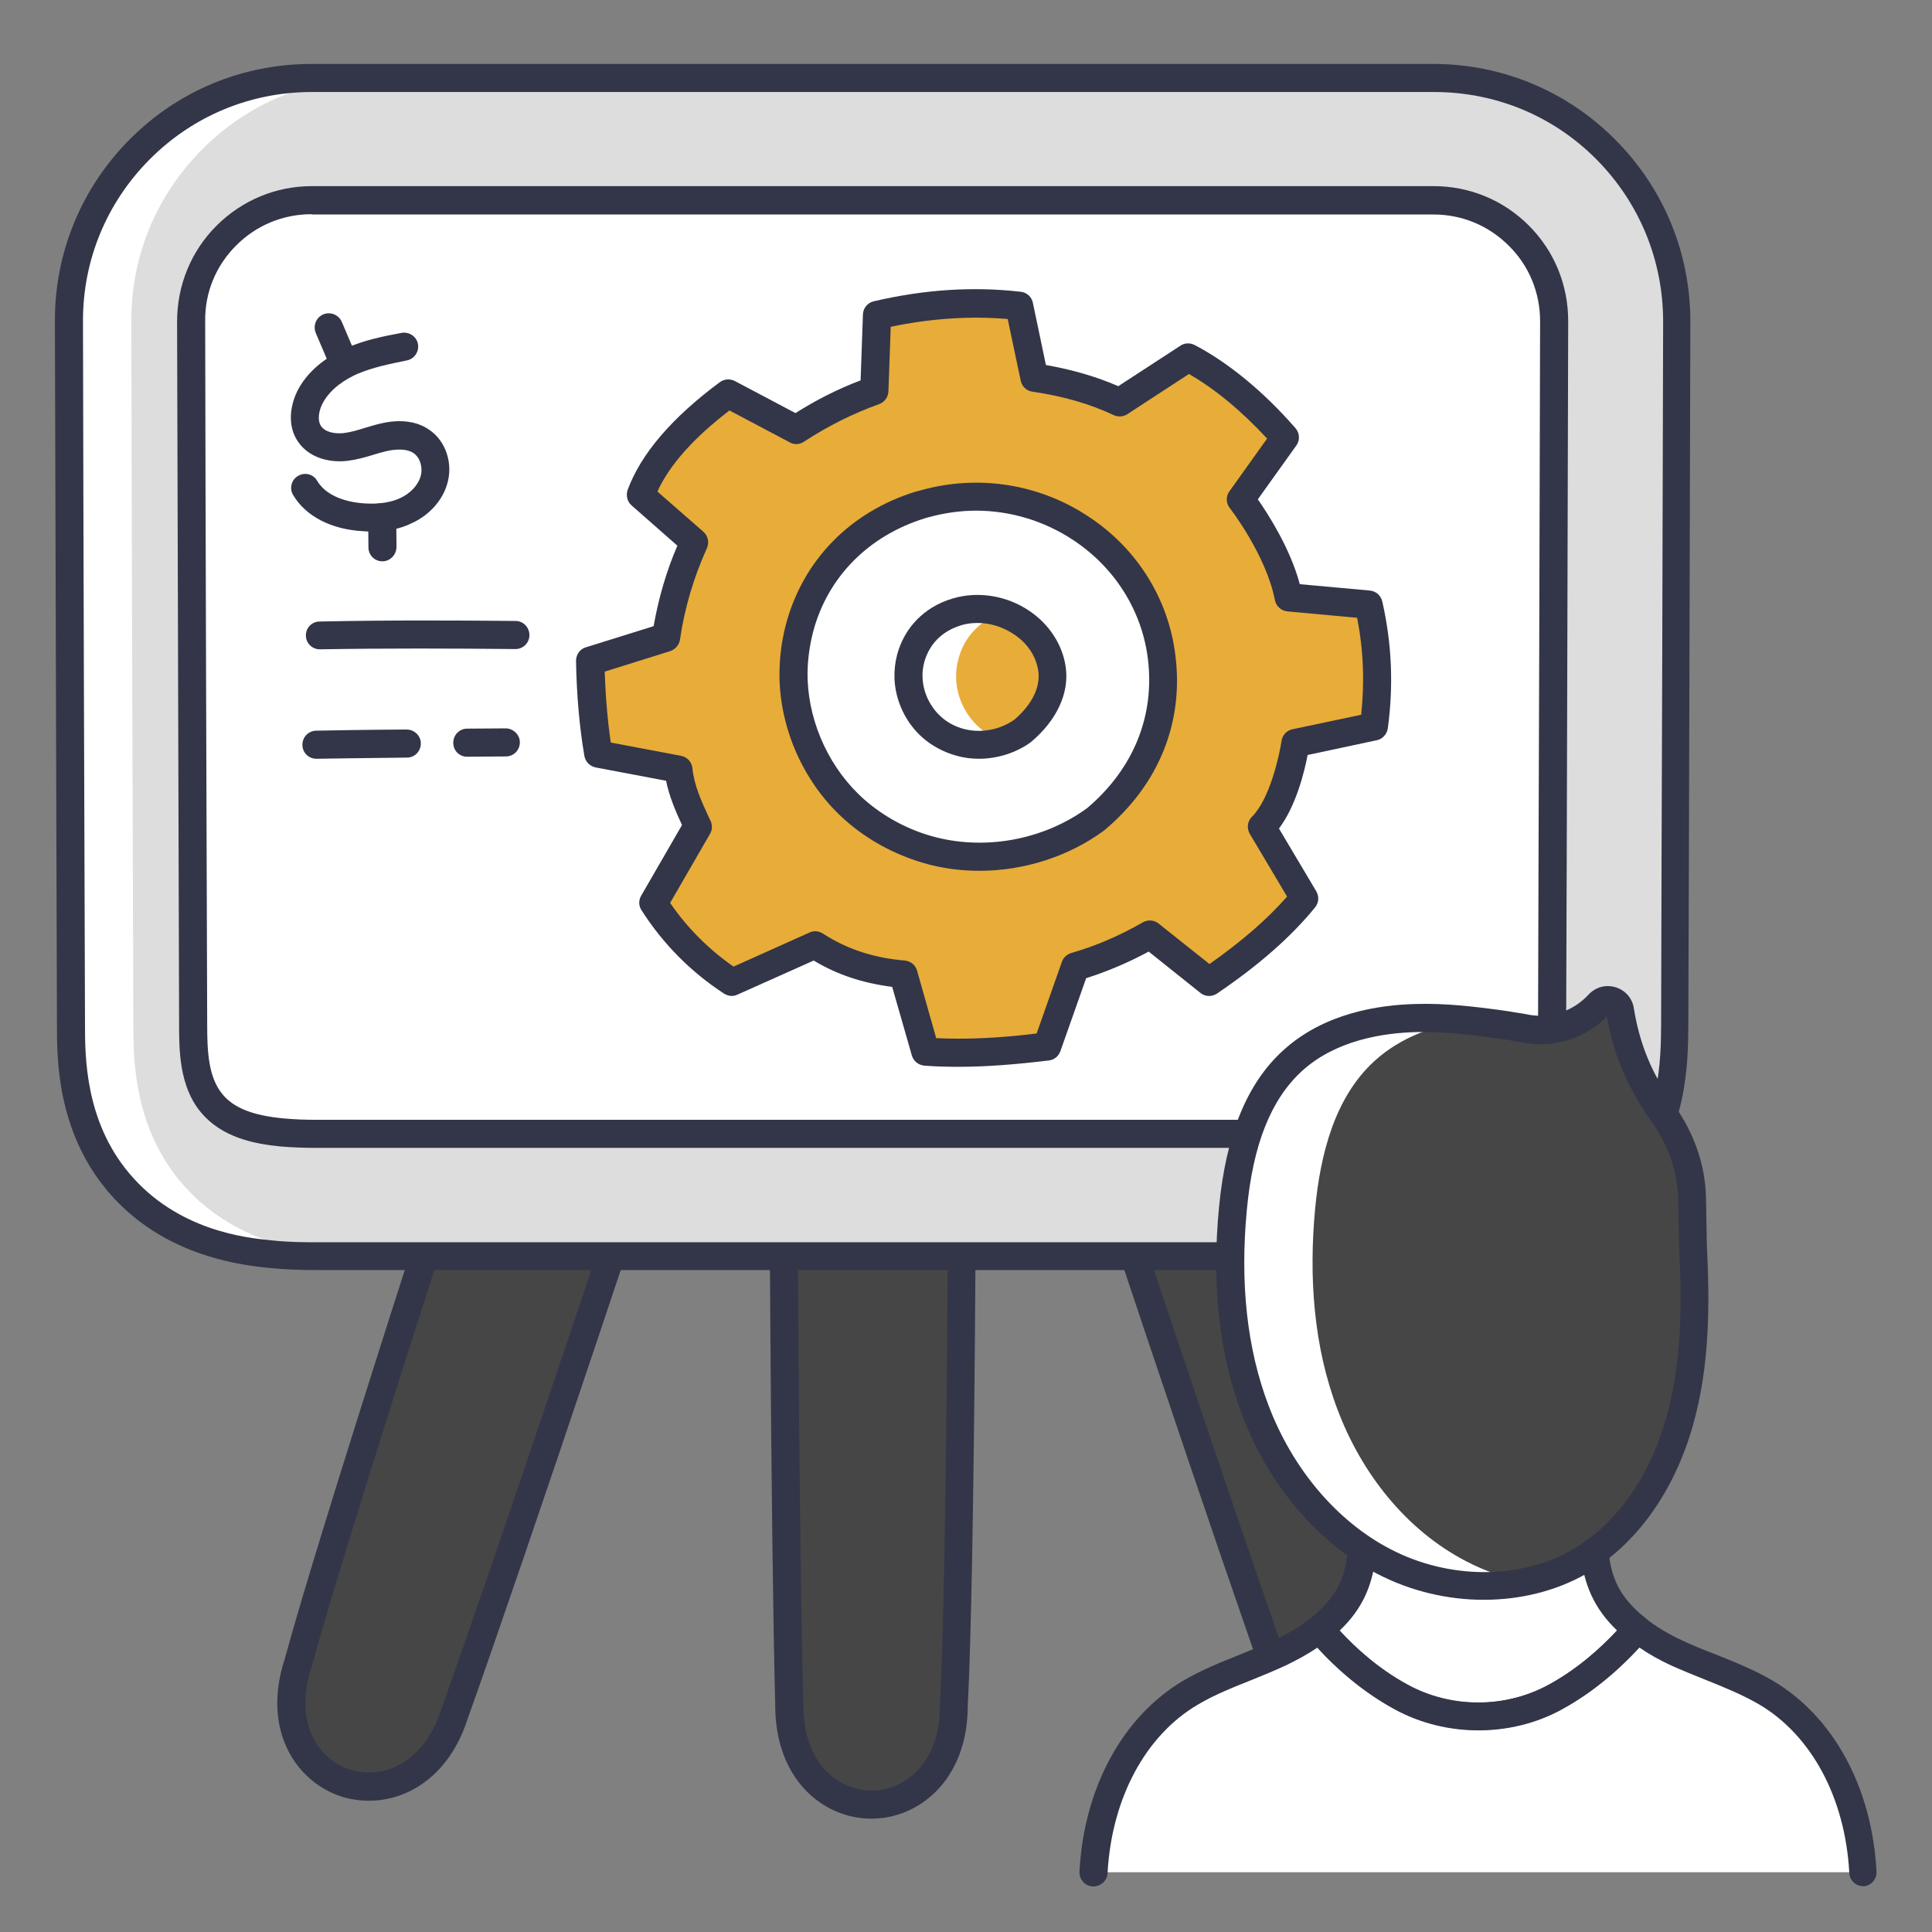
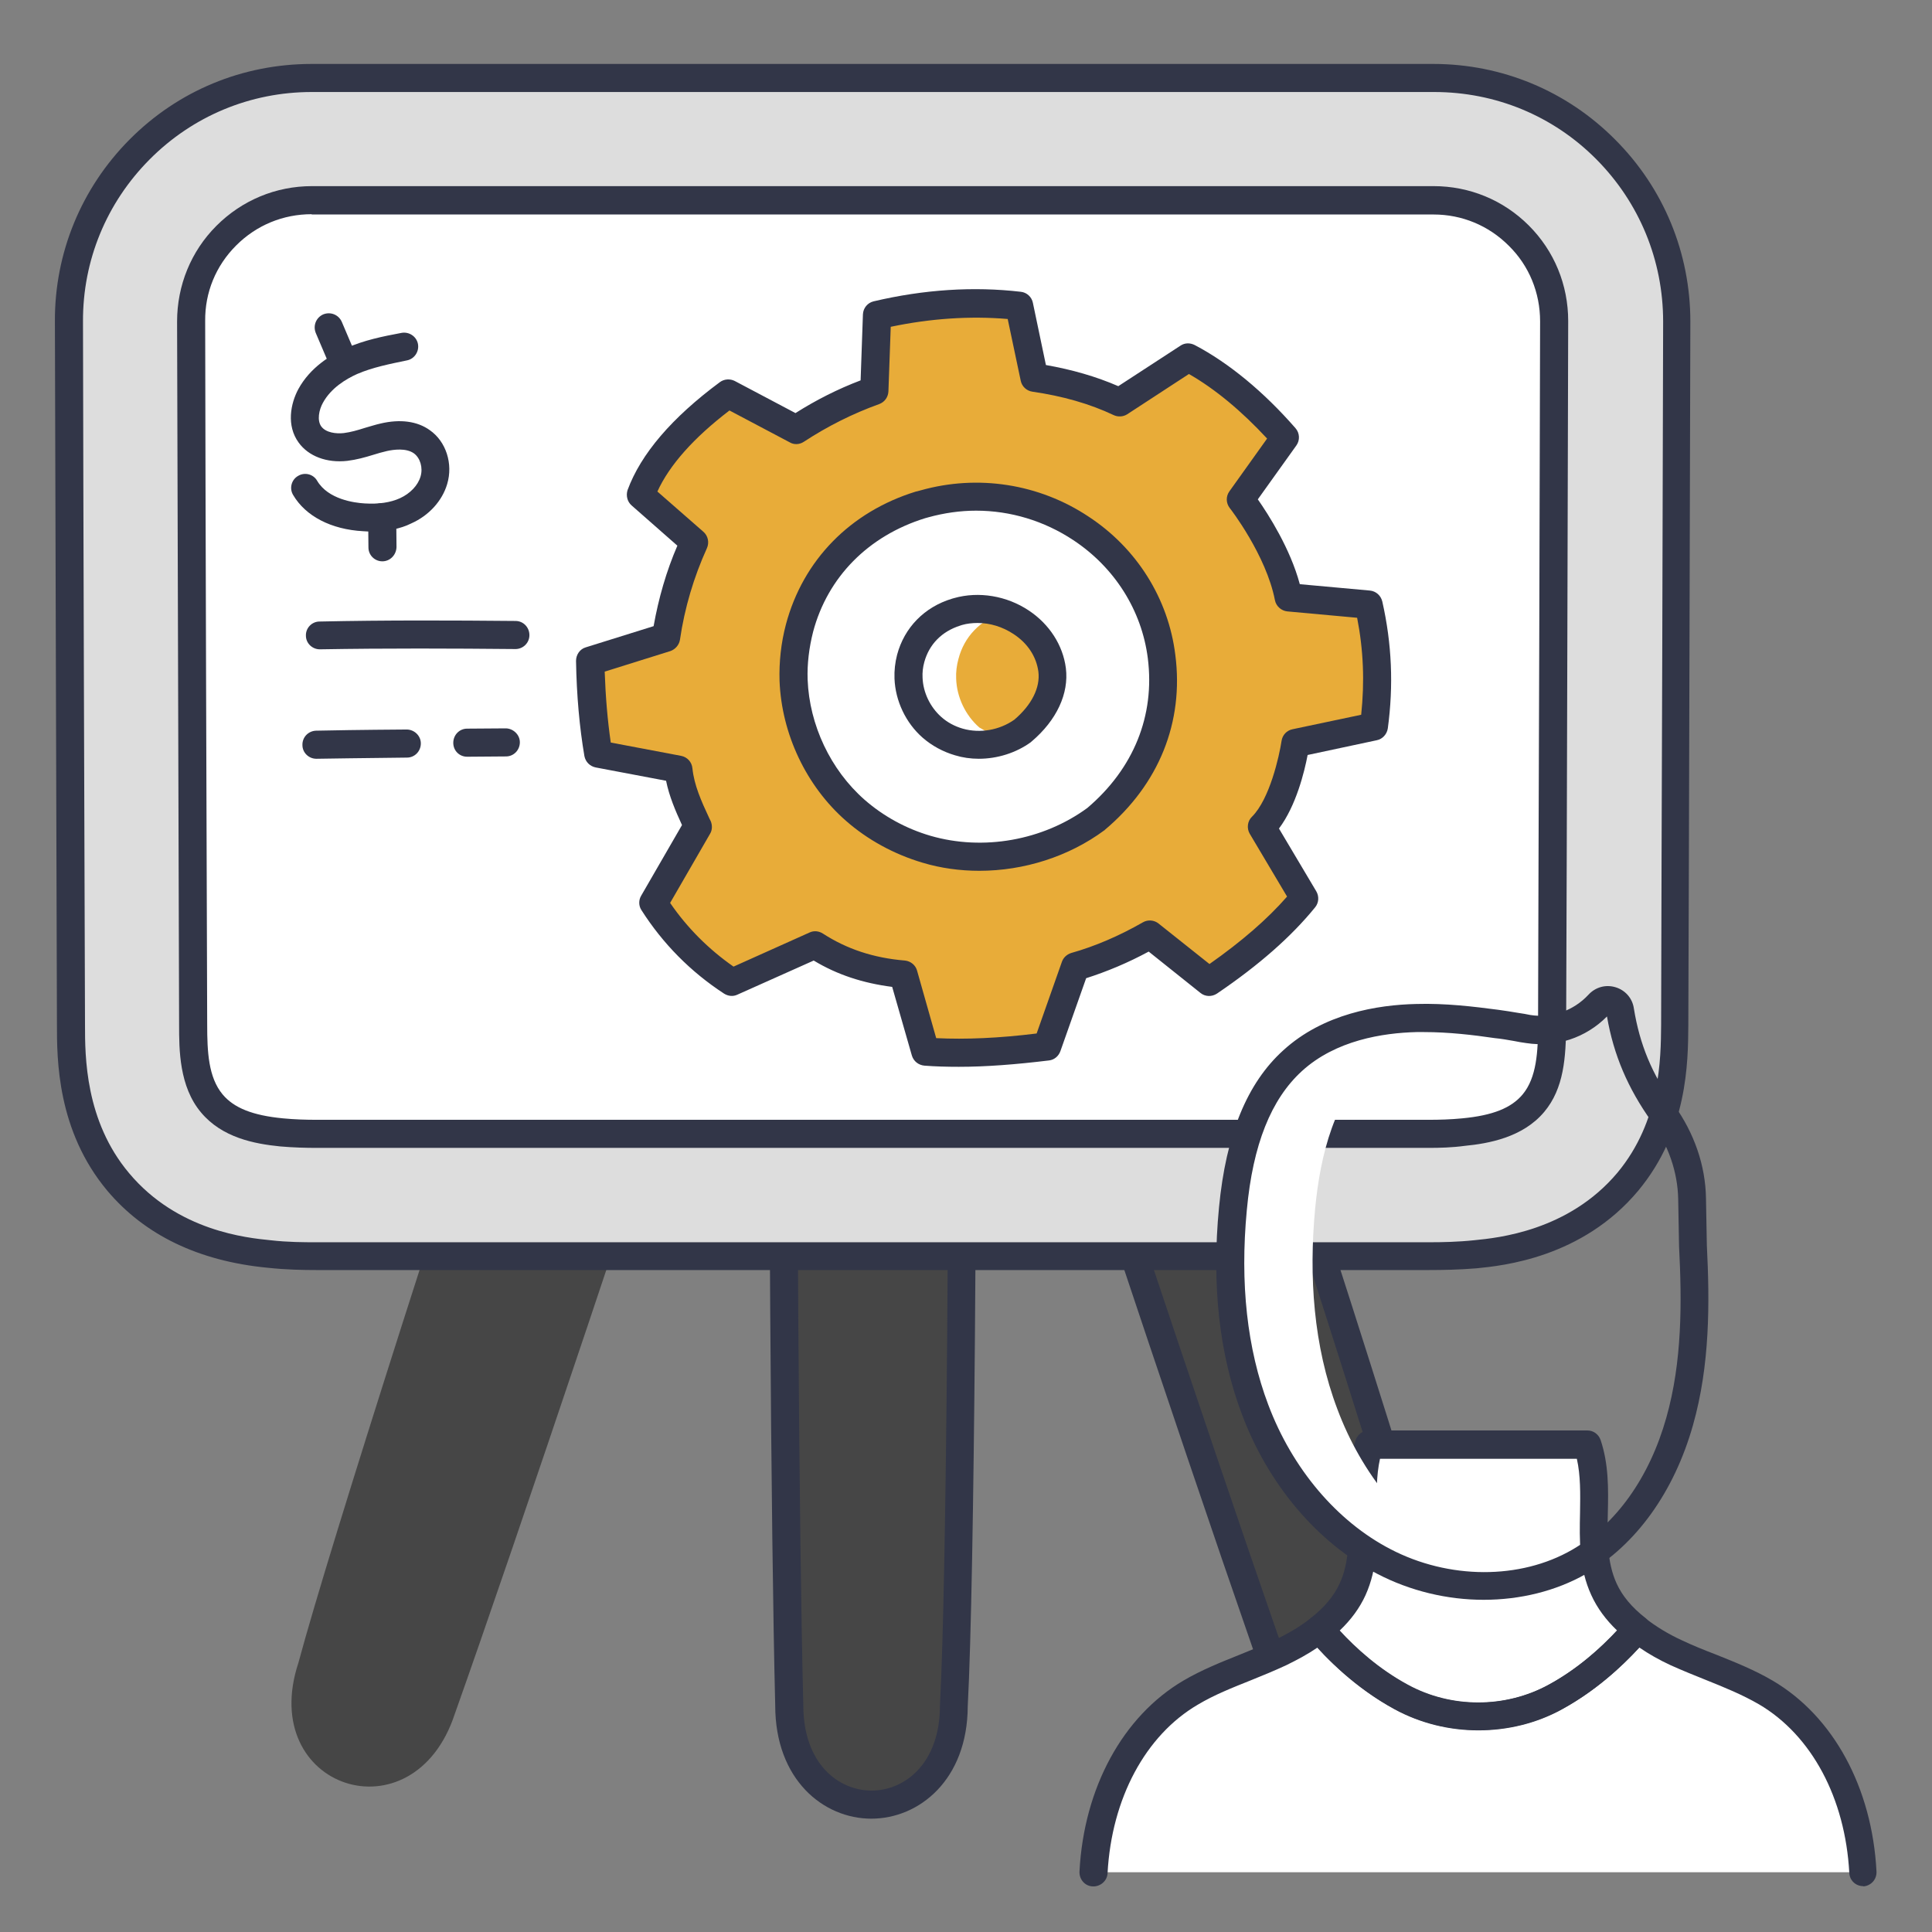
<svg xmlns="http://www.w3.org/2000/svg" width="91" height="91" viewBox="0 0 91 91" fill="none">
  <rect x="0" y="0" width="91" height="91" fill="#808080" stroke="none" />
  <path d="M44.914 80.33C44.914 86.562 37.169 86.562 37.169 80.33C36.95 71.835 36.855 52.607 36.868 34.907L45.337 37.689C45.35 55.975 45.228 74.575 44.914 80.33Z" fill="#464646" />
  <path d="M41.041 85.662C38.791 85.662 36.514 83.834 36.514 80.33C36.309 72.175 36.187 53.493 36.214 34.894C36.214 34.675 36.309 34.484 36.486 34.362C36.664 34.239 36.882 34.198 37.087 34.266L45.555 37.048C45.827 37.144 46.005 37.389 46.005 37.675C46.018 54.271 45.909 74.194 45.582 80.371C45.568 83.834 43.291 85.662 41.041 85.662ZM37.536 35.807C37.509 54.093 37.632 72.298 37.837 80.316C37.837 83.084 39.5 84.339 41.055 84.339C42.596 84.339 44.273 83.084 44.273 80.33C44.6 74.207 44.709 54.625 44.696 38.153L37.536 35.807Z" fill="#323648" />
  <path d="M26.968 37.675C21.241 55.061 15.554 72.748 14.054 78.325C12.104 84.243 19.468 86.657 21.418 80.738C24.268 72.72 30.39 54.488 35.886 37.661H26.968V37.675Z" fill="#464646" />
-   <path d="M17.381 84.817C16.931 84.817 16.482 84.749 16.059 84.612C13.918 83.903 12.322 81.462 13.413 78.135C15.022 72.203 21.145 53.235 26.327 37.485C26.422 37.212 26.668 37.035 26.954 37.035H35.859C36.077 37.035 36.268 37.131 36.391 37.308C36.513 37.485 36.554 37.703 36.486 37.894C30.704 55.581 24.759 73.294 22.018 80.985C21.159 83.631 19.222 84.817 17.381 84.817ZM27.445 38.344C22.291 53.999 16.277 72.626 14.681 78.503C13.809 81.149 14.995 82.867 16.468 83.344C17.941 83.822 19.918 83.153 20.777 80.535C23.477 72.967 29.272 55.717 34.959 38.331H27.445V38.344Z" fill="#323648" />
  <path d="M55.237 37.675H46.332C51.828 54.502 57.937 72.734 60.8 80.752C62.75 86.67 70.1 84.243 68.164 78.338C66.65 72.761 60.964 55.061 55.237 37.675Z" fill="#464646" />
  <path d="M64.823 84.816C62.982 84.816 61.046 83.63 60.173 80.957C57.432 73.28 51.486 55.566 45.705 37.88C45.636 37.675 45.677 37.457 45.8 37.293C45.923 37.116 46.127 37.02 46.332 37.02H55.236C55.523 37.02 55.768 37.198 55.864 37.471C61.059 53.221 67.182 72.189 68.791 78.161C69.868 81.448 68.287 83.902 66.146 84.611C65.723 84.748 65.273 84.816 64.823 84.816ZM47.246 38.343C52.932 55.716 58.727 72.98 61.428 80.534C62.286 83.166 64.264 83.834 65.737 83.357C67.209 82.88 68.396 81.161 67.537 78.543C65.927 72.625 59.927 53.984 54.773 38.343H47.246Z" fill="#323648" />
  <path d="M14.887 59.166C14.3 59.166 13.509 59.152 12.664 59.057C11.559 58.948 8.028 58.607 5.56 55.661C3.337 53.016 3.337 49.798 3.337 48.257C3.31 40.307 3.269 23.589 3.241 15.134C3.228 12.093 4.414 9.202 6.582 7.034C8.75 4.866 11.628 3.666 14.696 3.666H67.523C70.578 3.666 73.455 4.852 75.623 7.021C77.791 9.189 78.978 12.066 78.964 15.134C78.95 19.061 78.937 24.775 78.923 30.571C78.909 37.239 78.882 44.002 78.869 48.284C78.855 49.948 78.841 53.03 76.659 55.661C74.178 58.621 70.659 58.962 69.5 59.071C68.696 59.152 67.919 59.166 67.332 59.166H14.887Z" fill="#DDDDDD" />
-   <path d="M17.817 59.166H14.872C14.286 59.166 13.495 59.152 12.649 59.071C11.545 58.962 8.013 58.621 5.545 55.675C3.322 53.03 3.322 49.812 3.322 48.271C3.295 40.307 3.24 23.602 3.227 15.148C3.227 12.093 4.413 9.202 6.581 7.034C8.749 4.852 11.627 3.666 14.681 3.666H17.627C14.558 3.666 11.681 4.866 9.527 7.034C7.358 9.202 6.172 12.08 6.186 15.134C6.199 23.589 6.254 40.293 6.281 48.257C6.281 49.798 6.281 53.016 8.504 55.661C10.972 58.607 14.49 58.948 15.608 59.057C16.454 59.152 17.231 59.166 17.817 59.166Z" fill="white" />
  <path d="M73.195 15.135C73.168 23.589 73.127 40.294 73.1 48.271C73.1 49.566 73.045 50.985 72.227 51.966C71.436 52.907 70.181 53.207 68.941 53.33C68.409 53.385 67.863 53.398 67.332 53.398H14.886C14.354 53.398 13.809 53.385 13.277 53.33C12.022 53.207 10.768 52.907 9.991 51.966C9.145 50.971 9.091 49.566 9.091 48.257C9.063 40.28 9.022 23.576 8.995 15.121C8.995 11.985 11.545 9.435 14.681 9.435H67.509C70.659 9.435 73.209 11.985 73.195 15.135Z" fill="white" />
  <path d="M67.332 59.821H14.886C14.286 59.821 13.468 59.807 12.595 59.712C9.35 59.398 6.813 58.171 5.054 56.084C2.682 53.248 2.682 49.88 2.682 48.257C2.654 40.307 2.613 23.603 2.586 15.134C2.572 11.916 3.827 8.862 6.104 6.571C8.395 4.266 11.436 3.012 14.681 3.012H67.509C70.741 3.012 73.795 4.28 76.072 6.571C78.363 8.862 79.618 11.916 79.618 15.148L79.577 30.584C79.563 37.253 79.536 44.03 79.522 48.298C79.509 50.044 79.495 53.275 77.163 56.084C74.518 59.248 70.781 59.616 69.554 59.739C68.736 59.807 67.931 59.821 67.332 59.821ZM14.681 4.334C11.791 4.334 9.077 5.466 7.045 7.512C5.013 9.557 3.895 12.271 3.909 15.148C3.922 23.603 3.977 40.307 4.004 48.271C4.004 49.743 4.004 52.785 6.077 55.253C8.368 57.993 11.654 58.307 12.732 58.416C13.563 58.512 14.327 58.512 14.9 58.512H67.345C67.918 58.512 68.668 58.498 69.445 58.416C70.55 58.307 73.877 57.98 76.181 55.239C78.213 52.798 78.227 49.866 78.241 48.285C78.254 44.016 78.268 37.253 78.295 30.584L78.336 15.148C78.336 12.257 77.218 9.544 75.186 7.498C73.154 5.453 70.441 4.334 67.55 4.334H14.681Z" fill="#323648" />
  <path d="M67.332 54.067H14.886C14.423 54.067 13.823 54.053 13.195 53.998C11.982 53.876 10.468 53.589 9.473 52.403C8.436 51.176 8.436 49.43 8.436 48.271C8.409 40.294 8.368 23.589 8.341 15.148C8.341 13.444 8.995 11.835 10.195 10.635C11.395 9.435 12.991 8.767 14.695 8.767H67.523C69.214 8.767 70.809 9.421 72.009 10.621C73.209 11.821 73.864 13.417 73.864 15.121C73.85 19.062 73.836 24.789 73.823 30.585C73.809 37.239 73.782 43.989 73.768 48.258C73.754 49.785 73.673 51.258 72.732 52.376C71.723 53.576 70.114 53.862 68.995 53.971C68.395 54.053 67.795 54.067 67.332 54.067ZM14.682 10.089C13.332 10.089 12.077 10.607 11.123 11.562C10.168 12.517 9.65 13.771 9.664 15.121C9.677 23.576 9.732 40.28 9.759 48.258C9.759 49.539 9.814 50.739 10.482 51.544C11.014 52.185 11.9 52.539 13.332 52.676C13.891 52.73 14.423 52.744 14.886 52.744H67.332C67.782 52.744 68.327 52.73 68.873 52.676C70.318 52.539 71.191 52.185 71.723 51.544C72.377 50.753 72.445 49.539 72.445 48.258C72.459 44.003 72.473 37.253 72.5 30.598C72.514 24.803 72.527 19.076 72.541 15.135C72.541 13.785 72.023 12.517 71.068 11.576C70.114 10.621 68.859 10.103 67.523 10.103H14.682V10.089Z" fill="#323648" />
  <path d="M58.441 23.521C58.441 23.521 60.241 25.839 60.691 28.13L64.454 28.471C64.891 30.393 64.972 32.248 64.7 34.198L61.004 34.975C61.004 34.975 60.609 37.757 59.422 38.916L61.413 42.284C60.227 43.743 58.686 45.025 56.927 46.225L54.145 44.003C53 44.657 51.827 45.162 50.613 45.503L49.291 49.253C47.286 49.525 45.363 49.634 43.563 49.498L42.513 45.843C40.932 45.707 39.582 45.271 38.354 44.466L34.441 46.225C32.927 45.243 31.7 43.989 30.745 42.489L32.832 38.875C32.409 37.934 32.027 37.13 31.932 36.189L28.168 35.48C27.922 34.089 27.813 32.63 27.786 31.103L31.359 29.984C31.591 28.43 32.027 26.944 32.682 25.498L30.159 23.289C30.786 21.584 32.286 19.975 34.277 18.516L37.482 20.207C38.6 19.471 39.813 18.843 41.163 18.366L41.3 14.821C43.55 14.289 45.786 14.125 47.995 14.384L48.704 17.766C50.177 17.984 51.513 18.366 52.713 18.925L55.945 16.825C57.609 17.712 59.177 19.089 60.5 20.589L58.441 23.521Z" fill="black" />
  <path d="M58.441 23.521C58.441 23.521 60.241 25.839 60.691 28.13L64.454 28.471C64.891 30.393 64.972 32.248 64.7 34.198L61.004 34.975C61.004 34.975 60.609 37.757 59.422 38.916L61.413 42.284C60.227 43.743 58.686 45.025 56.927 46.225L54.145 44.003C53 44.657 51.827 45.162 50.613 45.503L49.291 49.253C47.286 49.525 45.363 49.634 43.563 49.498L42.513 45.843C40.932 45.707 39.582 45.271 38.354 44.466L34.441 46.225C32.927 45.243 31.7 43.989 30.745 42.489L32.832 38.875C32.409 37.934 32.027 37.13 31.932 36.189L28.168 35.48C27.922 34.089 27.813 32.63 27.786 31.103L31.359 29.984C31.591 28.43 32.027 26.944 32.682 25.498L30.159 23.289C30.786 21.584 32.286 19.975 34.277 18.516L37.482 20.207C38.6 19.471 39.813 18.843 41.163 18.366L41.3 14.821C43.55 14.289 45.786 14.125 47.995 14.384L48.704 17.766C50.177 17.984 51.513 18.366 52.713 18.925L55.945 16.825C57.609 17.712 59.177 19.089 60.5 20.589L58.441 23.521Z" fill="#E8AC39" />
  <path d="M51.623 38.576C49.373 40.239 46.332 40.785 43.632 40.008C42.391 39.653 41.232 39.026 40.264 38.167C38.518 36.639 37.455 34.376 37.359 32.058C37.332 31.226 37.427 30.394 37.645 29.603C38.395 26.739 40.509 24.68 43.332 23.808C43.4 23.794 43.468 23.767 43.55 23.753C48.664 22.308 54.05 25.662 54.718 30.939C55.059 33.544 54.227 36.38 51.623 38.576Z" fill="white" />
  <path d="M48.172 34.416C47.327 35.044 46.168 35.248 45.158 34.948C44.695 34.812 44.258 34.58 43.89 34.253C43.236 33.68 42.827 32.821 42.8 31.948C42.786 31.634 42.827 31.321 42.908 31.021C43.195 29.944 43.986 29.166 45.05 28.839C45.077 28.825 45.104 28.825 45.131 28.812C47.068 28.266 49.304 29.562 49.563 31.553C49.686 32.535 49.154 33.584 48.172 34.416Z" fill="black" />
  <path d="M48.172 34.416C47.327 35.044 46.168 35.248 45.158 34.948C44.695 34.812 44.258 34.58 43.89 34.253C43.236 33.68 42.827 32.821 42.8 31.948C42.786 31.634 42.827 31.321 42.908 31.021C43.195 29.944 43.986 29.166 45.05 28.839C45.077 28.825 45.104 28.825 45.131 28.812C47.068 28.266 49.304 29.562 49.563 31.553C49.686 32.535 49.154 33.584 48.172 34.416Z" fill="#E8AC39" />
-   <path d="M47.231 34.893C46.577 35.111 45.84 35.139 45.172 34.948C44.709 34.812 44.259 34.566 43.904 34.252C43.249 33.68 42.84 32.821 42.813 31.948C42.8 31.634 42.84 31.321 42.922 31.021C43.209 29.943 43.999 29.166 45.063 28.839C45.09 28.839 45.118 28.825 45.145 28.811C45.827 28.621 46.536 28.662 47.19 28.88C46.168 29.221 45.418 29.984 45.145 31.034C45.063 31.334 45.022 31.648 45.036 31.962C45.063 32.834 45.472 33.693 46.127 34.266C46.427 34.539 46.809 34.757 47.231 34.893Z" fill="white" />
+   <path d="M47.231 34.893C46.577 35.111 45.84 35.139 45.172 34.948C44.709 34.812 44.259 34.566 43.904 34.252C43.249 33.68 42.84 32.821 42.813 31.948C42.8 31.634 42.84 31.321 42.922 31.021C43.209 29.943 43.999 29.166 45.063 28.839C45.09 28.839 45.118 28.825 45.145 28.811C45.827 28.621 46.536 28.662 47.19 28.88C46.168 29.221 45.418 29.984 45.145 31.034C45.063 31.334 45.022 31.648 45.036 31.962C45.063 32.834 45.472 33.693 46.127 34.266Z" fill="white" />
  <path d="M46.127 41.016C45.227 41.016 44.314 40.894 43.455 40.635C42.118 40.239 40.864 39.557 39.841 38.657C37.973 37.021 36.814 34.566 36.718 32.071C36.691 31.185 36.787 30.285 37.018 29.412C37.823 26.385 40.046 24.107 43.141 23.153L43.209 23.139L43.359 23.098C46.059 22.335 48.95 22.785 51.282 24.339C53.546 25.826 55.032 28.198 55.359 30.844C55.768 34.007 54.596 36.939 52.032 39.094C52.046 39.094 52.032 39.107 52.018 39.107C50.341 40.348 48.227 41.016 46.127 41.016ZM45.977 24.053C45.227 24.053 44.464 24.162 43.727 24.366L43.578 24.407C40.891 25.239 38.982 27.189 38.3 29.753C38.109 30.503 38.014 31.266 38.041 32.016C38.123 34.144 39.118 36.257 40.714 37.662C41.6 38.439 42.664 39.026 43.823 39.366C46.305 40.089 49.127 39.585 51.214 38.057C53.396 36.203 54.405 33.707 54.064 31.007C53.778 28.744 52.496 26.726 50.559 25.444C49.182 24.53 47.587 24.053 45.977 24.053Z" fill="#323648" />
  <path d="M46.1 35.739C45.718 35.739 45.336 35.684 44.981 35.575C44.422 35.412 43.891 35.125 43.454 34.743C42.663 34.048 42.172 33.012 42.132 31.962C42.118 31.58 42.159 31.212 42.254 30.843C42.595 29.562 43.536 28.593 44.845 28.198L44.941 28.171C46.1 27.843 47.422 28.062 48.459 28.757C49.427 29.398 50.068 30.393 50.204 31.471C50.354 32.671 49.768 33.925 48.595 34.921C48.581 34.934 48.568 34.934 48.568 34.948C47.859 35.466 46.972 35.739 46.1 35.739ZM46.045 29.343C45.8 29.343 45.541 29.371 45.309 29.439L45.227 29.466C44.368 29.739 43.768 30.339 43.536 31.184C43.468 31.43 43.441 31.675 43.454 31.921C43.481 32.616 43.809 33.298 44.327 33.762C44.613 34.021 44.968 34.212 45.35 34.321C46.168 34.553 47.081 34.389 47.777 33.898C48.595 33.203 49.004 32.384 48.909 31.634C48.813 30.925 48.404 30.298 47.736 29.862C47.218 29.521 46.632 29.343 46.045 29.343Z" fill="#323648" />
  <path d="M45.159 50.248C44.6 50.248 44.055 50.234 43.536 50.193C43.264 50.166 43.032 49.989 42.95 49.716L42.023 46.484C40.645 46.307 39.432 45.911 38.327 45.243L34.727 46.852C34.523 46.948 34.291 46.92 34.1 46.798C32.532 45.775 31.223 44.452 30.214 42.87C30.077 42.666 30.077 42.393 30.2 42.189L32.123 38.861C31.809 38.179 31.523 37.511 31.373 36.775L28.059 36.148C27.786 36.093 27.582 35.889 27.527 35.616C27.296 34.266 27.159 32.752 27.132 31.13C27.132 30.843 27.309 30.57 27.596 30.489L30.786 29.493C31.018 28.184 31.386 26.902 31.905 25.702L29.75 23.807C29.546 23.63 29.477 23.343 29.559 23.084C30.186 21.38 31.645 19.675 33.909 17.998C34.114 17.848 34.386 17.834 34.605 17.943L37.468 19.457C38.436 18.843 39.459 18.325 40.536 17.916L40.645 14.807C40.659 14.507 40.864 14.261 41.15 14.193C43.523 13.634 45.855 13.484 48.077 13.743C48.364 13.771 48.596 13.989 48.65 14.261L49.264 17.193C50.505 17.411 51.636 17.739 52.673 18.189L55.605 16.279C55.809 16.143 56.055 16.143 56.273 16.252C57.882 17.098 59.518 18.448 61.018 20.166C61.223 20.398 61.236 20.739 61.059 20.984L59.245 23.52C59.75 24.243 60.773 25.839 61.223 27.516L64.523 27.816C64.809 27.843 65.041 28.048 65.109 28.334C65.559 30.325 65.641 32.289 65.368 34.307C65.327 34.58 65.123 34.811 64.85 34.866L61.591 35.561C61.441 36.352 61.045 37.961 60.241 39.025L62 41.984C62.136 42.216 62.123 42.516 61.946 42.734C60.827 44.111 59.314 45.448 57.323 46.798C57.077 46.961 56.764 46.948 56.545 46.77L54.105 44.821C53.123 45.352 52.141 45.761 51.159 46.075L49.946 49.511C49.864 49.743 49.659 49.92 49.414 49.948C47.846 50.139 46.441 50.248 45.159 50.248ZM44.096 48.898C45.5 48.966 47.055 48.898 48.827 48.679L50.014 45.311C50.082 45.107 50.245 44.957 50.45 44.889C51.568 44.575 52.714 44.084 53.832 43.443C54.064 43.307 54.364 43.334 54.568 43.498L56.968 45.407C58.482 44.343 59.696 43.293 60.623 42.23L58.864 39.27C58.714 39.011 58.755 38.67 58.973 38.466C59.805 37.634 60.255 35.616 60.364 34.893C60.405 34.62 60.609 34.402 60.882 34.348L64.114 33.666C64.277 32.111 64.223 30.639 63.923 29.098L60.636 28.798C60.35 28.77 60.105 28.552 60.05 28.266C59.641 26.152 57.95 23.957 57.923 23.93C57.745 23.698 57.732 23.384 57.909 23.139L59.682 20.657C58.495 19.375 57.241 18.325 56 17.616L53.096 19.511C52.905 19.634 52.659 19.648 52.455 19.552C51.336 19.02 50.041 18.652 48.623 18.448C48.35 18.407 48.132 18.202 48.077 17.93L47.464 15.025C45.691 14.875 43.836 14.998 41.955 15.393L41.846 18.434C41.832 18.707 41.668 18.939 41.409 19.034C40.155 19.484 38.968 20.084 37.864 20.807C37.659 20.943 37.4 20.957 37.196 20.834L34.359 19.334C32.682 20.616 31.536 21.898 30.964 23.152L33.132 25.048C33.35 25.239 33.418 25.552 33.295 25.825C32.682 27.175 32.245 28.634 32.027 30.134C31.986 30.38 31.809 30.584 31.577 30.666L28.482 31.634C28.523 32.821 28.618 33.939 28.768 34.975L32.082 35.602C32.368 35.657 32.586 35.889 32.614 36.189C32.696 36.98 33.023 37.716 33.418 38.561L33.473 38.67C33.555 38.861 33.555 39.093 33.446 39.27L31.564 42.529C32.368 43.702 33.377 44.711 34.55 45.529L38.136 43.92C38.341 43.825 38.573 43.852 38.764 43.975C39.882 44.698 41.136 45.12 42.623 45.243C42.895 45.27 43.127 45.461 43.196 45.721L44.096 48.898Z" fill="#323648" />
  <path d="M15.063 30.584C14.709 30.584 14.409 30.298 14.409 29.943C14.395 29.575 14.695 29.275 15.05 29.275C18.186 29.207 21.322 29.221 24.281 29.248C24.65 29.248 24.936 29.548 24.936 29.916C24.936 30.284 24.636 30.571 24.281 30.571C21.322 30.543 18.2 30.53 15.063 30.584Z" fill="#323648" />
  <path d="M22.004 35.643C21.636 35.643 21.35 35.357 21.35 34.989C21.35 34.62 21.636 34.32 22.004 34.32L23.818 34.307C24.159 34.307 24.486 34.593 24.486 34.961C24.486 35.329 24.2 35.629 23.831 35.629L22.004 35.643Z" fill="#323648" />
  <path d="M14.899 35.739C14.545 35.739 14.245 35.452 14.245 35.098C14.231 34.73 14.517 34.429 14.886 34.416C15.486 34.402 17.04 34.375 19.154 34.361C19.508 34.361 19.822 34.648 19.822 35.016C19.822 35.384 19.535 35.684 19.167 35.684C17.067 35.711 15.526 35.725 14.926 35.739C14.913 35.739 14.899 35.739 14.899 35.739Z" fill="#323648" />
  <path d="M17.49 25.034C17.367 25.034 17.245 25.034 17.108 25.021C15.595 24.939 14.395 24.312 13.808 23.316C13.617 23.003 13.727 22.593 14.04 22.416C14.354 22.225 14.763 22.334 14.94 22.648C15.458 23.521 16.686 23.684 17.177 23.712C17.831 23.753 18.39 23.671 18.84 23.466C19.317 23.248 19.686 22.866 19.808 22.444C19.931 22.034 19.795 21.571 19.495 21.353C19.127 21.093 18.54 21.175 18.227 21.244C18.008 21.298 17.79 21.353 17.586 21.421C17.19 21.544 16.795 21.653 16.358 21.707C15.39 21.816 14.531 21.489 14.068 20.848C13.481 20.044 13.686 19.007 14.054 18.325C14.613 17.303 15.581 16.716 16.29 16.403C17.149 16.021 18.036 15.844 18.908 15.68C19.263 15.612 19.617 15.844 19.686 16.198C19.754 16.553 19.522 16.907 19.168 16.975C18.377 17.139 17.545 17.303 16.822 17.616C16.304 17.848 15.595 18.271 15.213 18.966C15.022 19.307 14.927 19.798 15.131 20.084C15.349 20.384 15.84 20.439 16.195 20.398C16.522 20.357 16.849 20.262 17.19 20.153C17.436 20.084 17.681 20.003 17.927 19.948C18.854 19.73 19.658 19.839 20.245 20.262C21.008 20.794 21.349 21.843 21.063 22.798C20.831 23.589 20.204 24.284 19.372 24.653C18.854 24.912 18.213 25.034 17.49 25.034Z" fill="#323648" />
  <path d="M16.222 17.82C15.963 17.82 15.718 17.671 15.609 17.412L14.872 15.68C14.736 15.339 14.886 14.957 15.227 14.807C15.568 14.671 15.95 14.82 16.1 15.162L16.836 16.893C16.972 17.234 16.822 17.616 16.481 17.766C16.4 17.807 16.304 17.82 16.222 17.82Z" fill="#323648" />
  <path d="M18.008 26.439C17.654 26.439 17.354 26.153 17.354 25.785L17.34 24.366C17.34 23.998 17.626 23.698 17.994 23.698H18.008C18.363 23.698 18.663 23.985 18.663 24.353L18.676 25.771C18.663 26.139 18.376 26.439 18.008 26.439Z" fill="#323648" />
  <path d="M65.995 79.921C68.245 81.148 71.013 81.148 73.263 79.921C74.968 78.994 76.263 77.726 77.109 76.73C76.454 76.212 75.895 75.599 75.554 74.849C74.572 72.735 75.513 70.239 74.777 68.03H64.495C63.745 70.226 64.686 72.721 63.718 74.849C63.377 75.599 62.818 76.212 62.163 76.73C62.995 77.726 64.29 78.994 65.995 79.921Z" fill="white" />
  <path d="M83.177 79.717C81.841 78.94 80.355 78.503 78.964 77.849C78.323 77.549 77.682 77.18 77.109 76.731C76.264 77.726 74.968 78.994 73.264 79.921C71.014 81.149 68.246 81.149 65.996 79.921C64.291 78.994 62.995 77.726 62.15 76.731C61.591 77.18 60.95 77.549 60.295 77.849C58.905 78.503 57.405 78.94 56.082 79.717C53.15 81.435 51.677 84.844 51.514 88.185H87.759C87.582 84.844 86.109 81.435 83.177 79.717Z" fill="white" />
  <path d="M69.636 81.503C68.272 81.503 66.909 81.176 65.681 80.508C63.854 79.512 62.477 78.135 61.645 77.153C61.522 77.017 61.468 76.84 61.495 76.662C61.509 76.485 61.604 76.321 61.741 76.212C62.382 75.708 62.831 75.176 63.104 74.576C63.554 73.594 63.541 72.462 63.513 71.262C63.486 70.13 63.472 68.958 63.854 67.826C63.95 67.553 64.195 67.376 64.481 67.376H74.763C75.05 67.376 75.295 67.553 75.391 67.826C75.772 68.958 75.759 70.13 75.731 71.262C75.704 72.462 75.691 73.581 76.141 74.576C76.413 75.176 76.863 75.708 77.504 76.212C77.641 76.321 77.736 76.485 77.75 76.662C77.763 76.84 77.709 77.017 77.6 77.153C76.768 78.135 75.391 79.512 73.577 80.508C72.377 81.176 71 81.503 69.636 81.503ZM66.309 79.349C68.354 80.467 70.904 80.467 72.95 79.349C74.313 78.612 75.404 77.617 76.168 76.799C75.636 76.294 75.227 75.735 74.954 75.135C74.368 73.867 74.395 72.544 74.422 71.249C74.436 70.349 74.45 69.503 74.272 68.712H65C64.822 69.503 64.836 70.362 64.85 71.249C64.877 72.544 64.891 73.867 64.318 75.135C64.045 75.735 63.636 76.294 63.104 76.799C63.854 77.617 64.945 78.612 66.309 79.349Z" fill="#323648" />
  <path d="M87.759 88.84C87.404 88.84 87.118 88.567 87.104 88.212C86.913 84.694 85.332 81.735 82.85 80.276C82.073 79.826 81.241 79.485 80.354 79.13C79.809 78.912 79.236 78.68 78.691 78.435C78.159 78.189 77.654 77.903 77.218 77.603C76.373 78.517 75.145 79.649 73.591 80.494C71.15 81.817 68.123 81.817 65.682 80.494C64.127 79.649 62.9 78.53 62.054 77.603C61.618 77.903 61.113 78.176 60.582 78.435C60.023 78.694 59.463 78.926 58.918 79.144C58.032 79.499 57.2 79.826 56.422 80.29C53.954 81.735 52.359 84.708 52.168 88.226C52.154 88.594 51.827 88.867 51.472 88.853C51.104 88.84 50.832 88.526 50.845 88.158C51.05 84.203 52.891 80.835 55.741 79.158C56.6 78.653 57.527 78.285 58.413 77.93C58.945 77.712 59.491 77.494 60.009 77.262C60.663 76.949 61.25 76.608 61.727 76.226C62.013 76.008 62.409 76.049 62.641 76.321C63.404 77.221 64.645 78.462 66.295 79.362C68.341 80.48 70.891 80.48 72.936 79.362C74.586 78.462 75.827 77.208 76.591 76.321C76.823 76.049 77.218 76.008 77.504 76.226C77.995 76.608 78.568 76.962 79.222 77.262C79.741 77.508 80.286 77.726 80.818 77.93C81.704 78.285 82.632 78.653 83.491 79.158C86.354 80.835 88.182 84.203 88.386 88.158C88.4 88.526 88.127 88.826 87.759 88.853C87.786 88.84 87.772 88.84 87.759 88.84Z" fill="#323648" />
-   <path d="M79.099 66.925C78.349 69.612 76.768 72.148 74.368 73.539C71.599 75.148 68.013 75.012 65.177 73.539C62.34 72.066 60.24 69.366 59.108 66.38C57.977 63.394 57.772 60.107 58.059 56.93C58.304 54.38 58.972 51.68 60.868 49.962C62.422 48.544 64.604 47.998 66.704 47.957C67.972 47.93 69.227 48.066 70.468 48.216C70.959 48.271 71.463 48.38 71.968 48.448C73.209 48.639 74.449 48.203 75.295 47.289C75.622 46.921 76.222 47.112 76.304 47.603C76.577 49.321 77.177 50.834 78.308 52.416C79.154 53.589 79.659 54.98 79.686 56.425L79.727 58.648C79.863 61.43 79.863 64.253 79.099 66.925Z" fill="#464646" />
  <path d="M71.818 74.508C69.595 74.958 67.195 74.59 65.177 73.54C62.34 72.067 60.24 69.367 59.108 66.38C57.977 63.394 57.758 60.108 58.059 56.93C58.304 54.38 58.959 51.694 60.868 49.962C62.422 48.544 64.604 48.012 66.704 47.958C67.536 47.944 68.368 47.985 69.186 48.067C67.549 48.285 65.968 48.858 64.754 49.962C62.858 51.68 62.19 54.38 61.945 56.93C61.645 60.121 61.863 63.394 62.995 66.38C64.113 69.367 66.213 72.067 69.063 73.54C69.922 73.99 70.849 74.317 71.818 74.508Z" fill="white" />
  <path d="M69.882 75.353C68.177 75.353 66.432 74.944 64.863 74.126C62.054 72.666 59.736 69.926 58.495 66.612C57.432 63.803 57.063 60.517 57.418 56.862C57.745 53.439 58.741 51.012 60.445 49.471C62.341 47.739 64.891 47.33 66.704 47.289C68.082 47.248 69.418 47.412 70.563 47.562C70.877 47.603 71.204 47.657 71.532 47.712C71.709 47.739 71.9 47.767 72.077 47.807C73.1 47.971 74.123 47.603 74.818 46.853C75.145 46.498 75.623 46.362 76.086 46.498C76.55 46.635 76.891 47.017 76.959 47.507C77.232 49.185 77.804 50.589 78.854 52.048C79.809 53.385 80.327 54.898 80.354 56.426L80.395 58.648C80.532 61.376 80.545 64.294 79.741 67.13C78.854 70.266 77.068 72.762 74.695 74.139C73.277 74.944 71.6 75.353 69.882 75.353ZM67.073 48.612C66.95 48.612 66.841 48.612 66.718 48.612C65.136 48.653 62.913 48.994 61.318 50.453C59.873 51.776 59.013 53.903 58.727 56.998C58.4 60.448 58.741 63.53 59.736 66.162C60.868 69.176 62.968 71.657 65.491 72.966C68.232 74.398 71.6 74.412 74.054 72.994C76.127 71.794 77.695 69.585 78.486 66.776C79.236 64.13 79.222 61.335 79.086 58.703L79.045 56.467C79.018 55.198 78.582 53.944 77.791 52.826C76.672 51.257 76.004 49.689 75.691 47.876C74.695 48.885 73.291 49.348 71.886 49.13C71.695 49.103 71.518 49.076 71.327 49.035C71.013 48.98 70.713 48.926 70.413 48.898C69.391 48.748 68.232 48.612 67.073 48.612Z" fill="#323648" />
</svg>